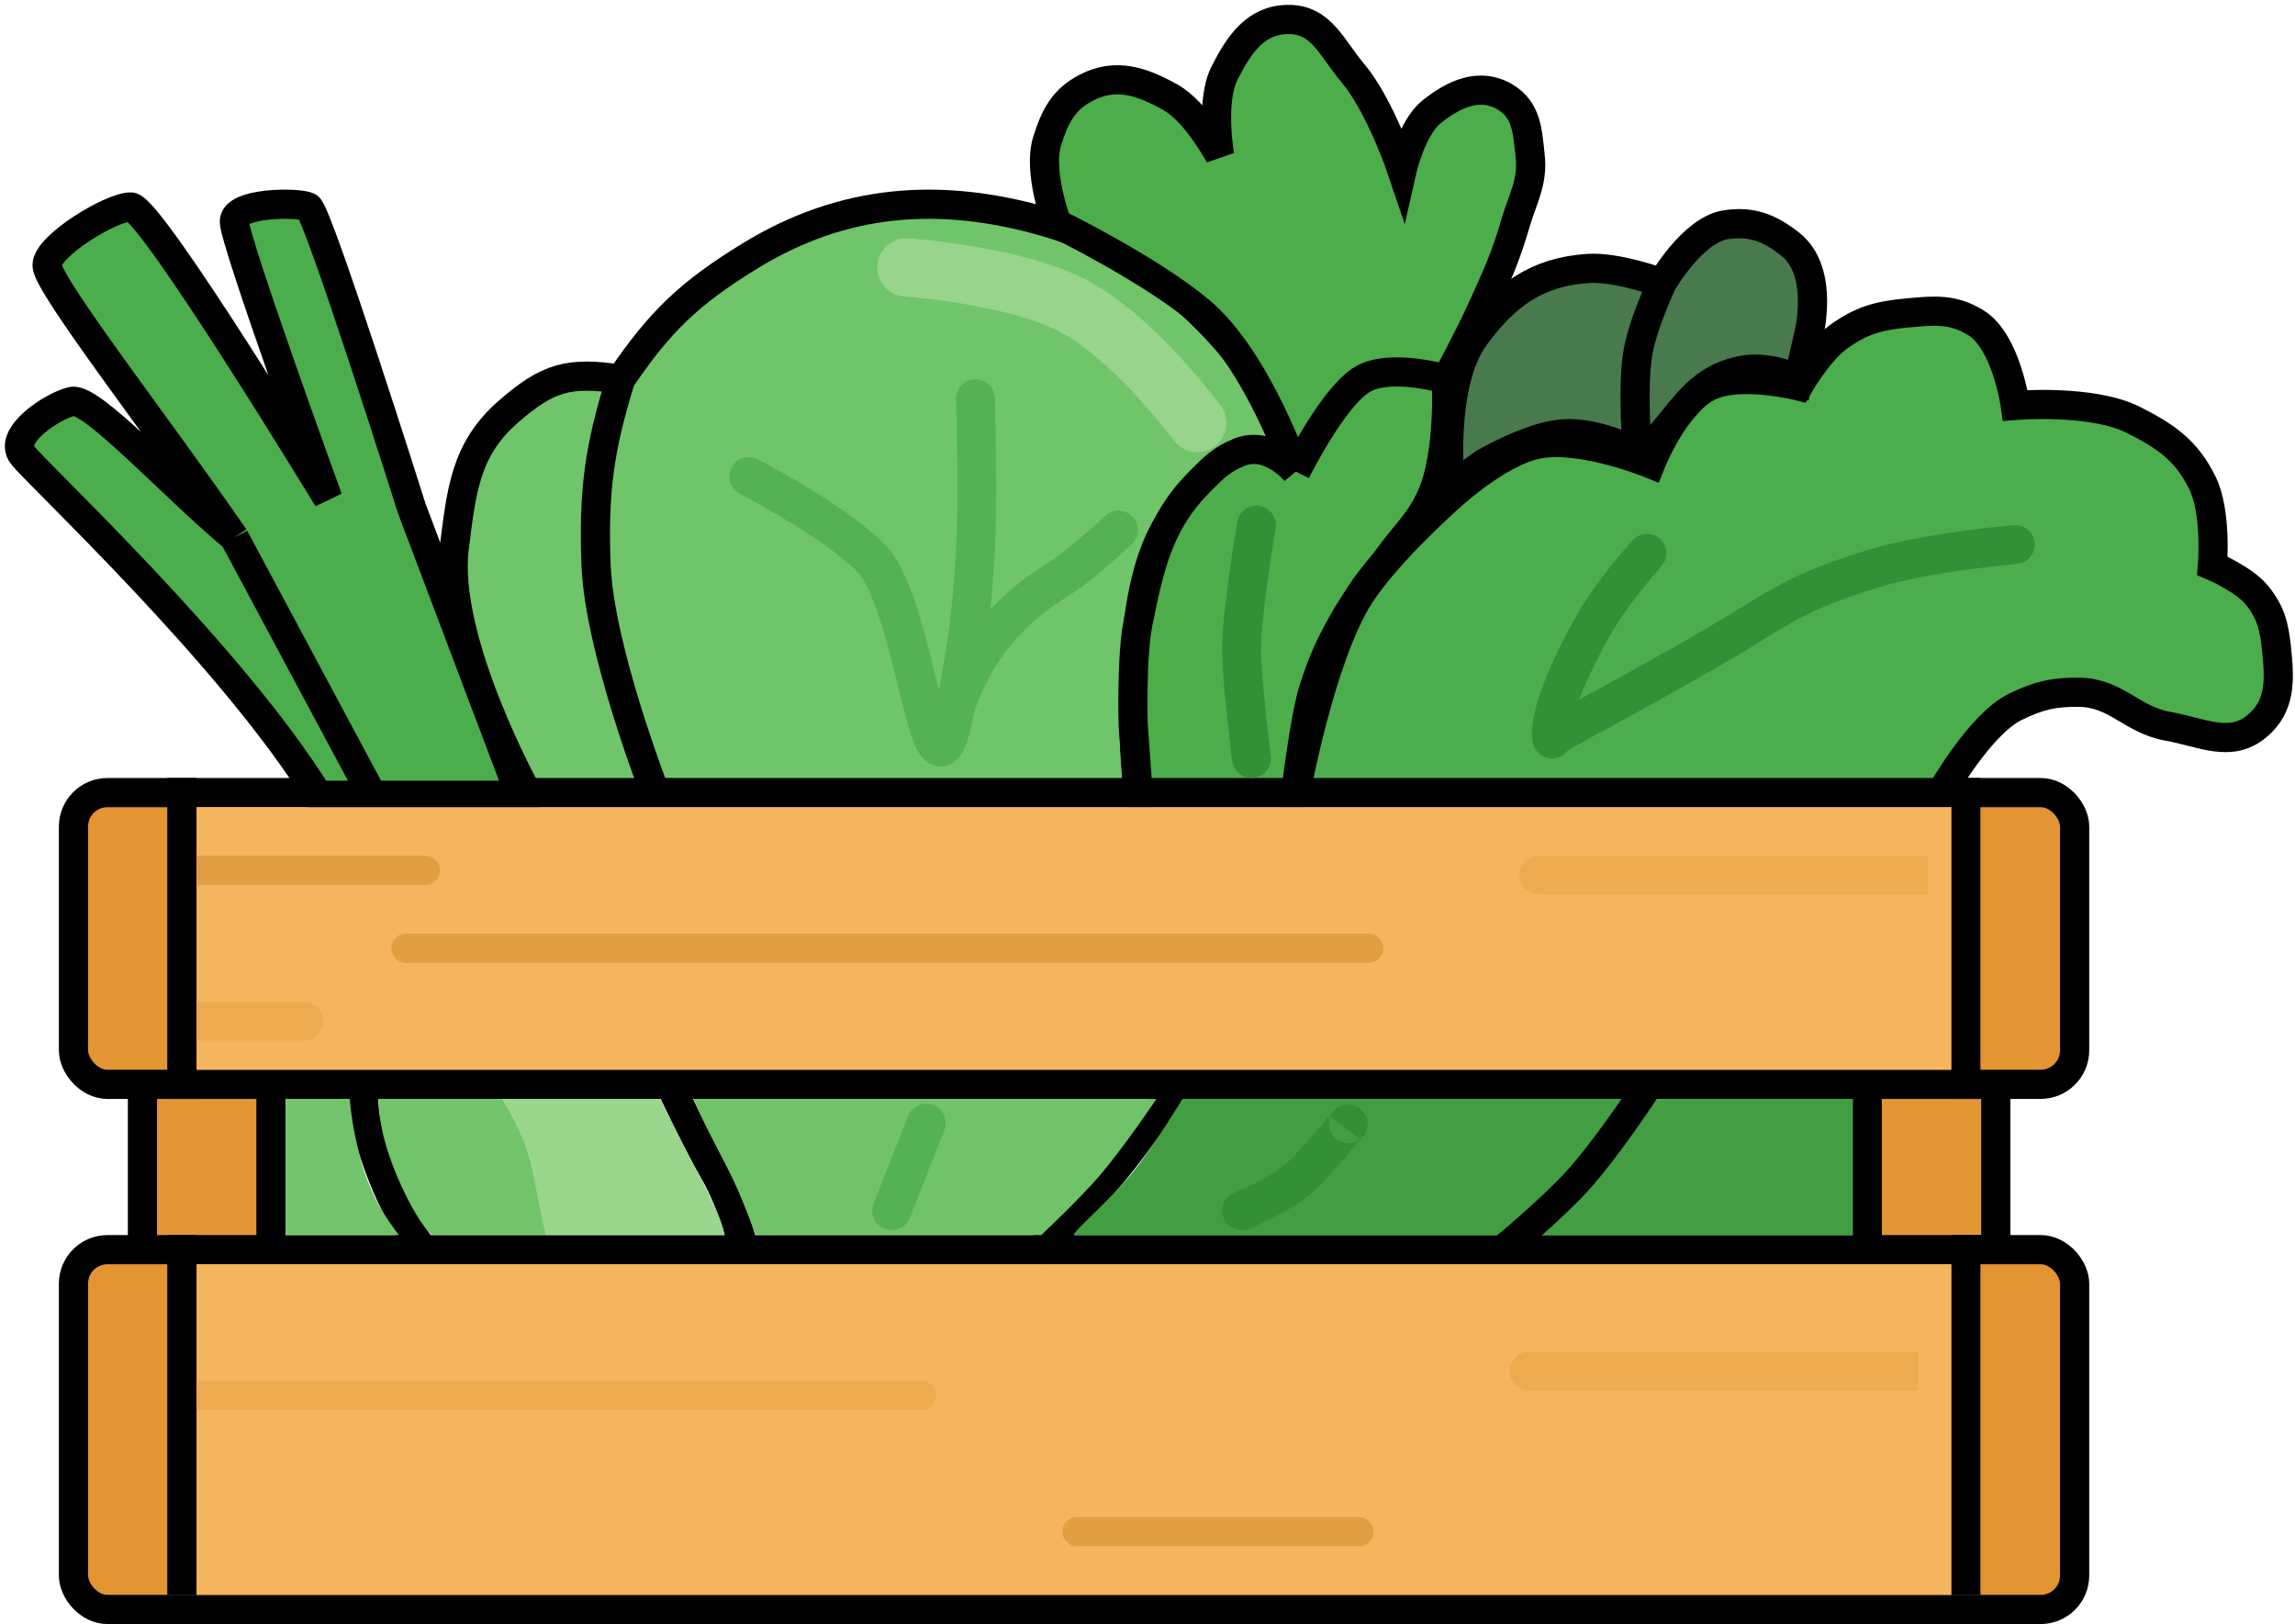
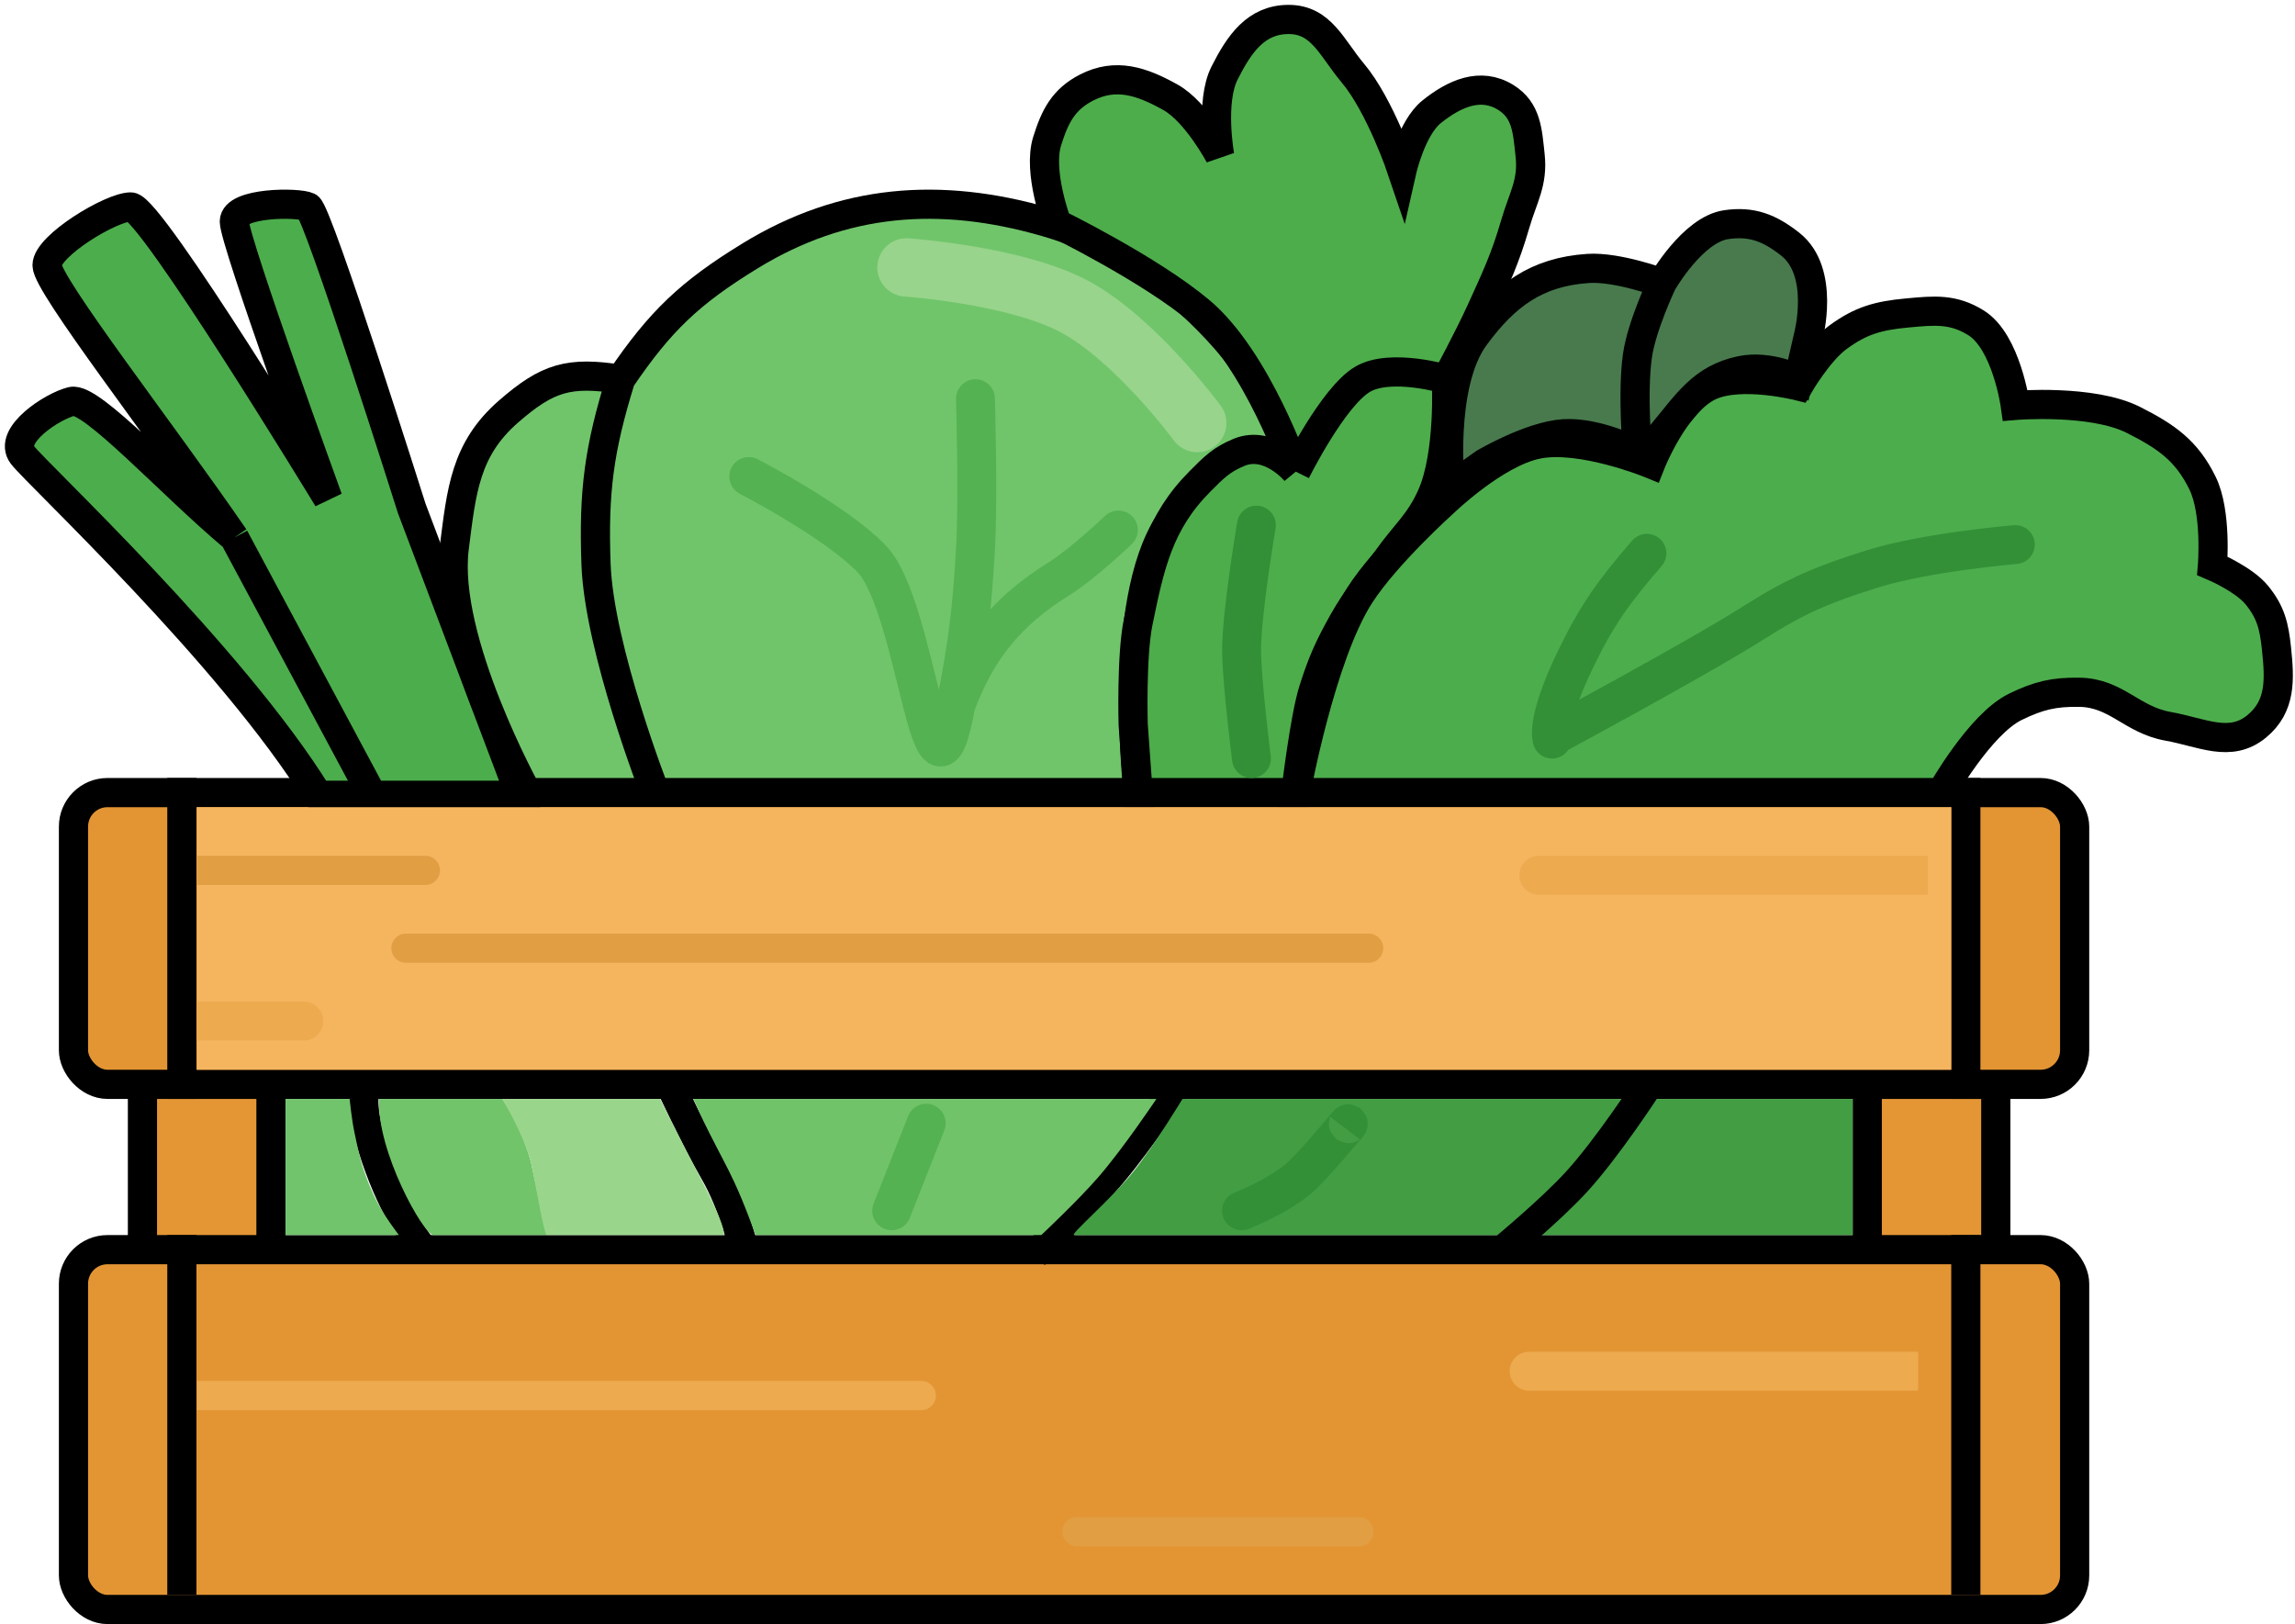
<svg xmlns="http://www.w3.org/2000/svg" width="236" height="167" viewBox="0 0 236 167" fill="none">
  <rect x="14.648" y="107.5" width="13.216" height="23" fill="#E49635" stroke="black" stroke-width="3" />
  <rect x="192.015" y="110.5" width="13.216" height="23" fill="#E49635" stroke="black" stroke-width="3" />
  <rect x="7.555" y="81.5" width="205.785" height="30" rx="3.5" fill="#E39534" stroke="black" stroke-width="3" />
  <rect x="7.555" y="128.5" width="205.785" height="37" rx="3.5" fill="#E39534" stroke="black" stroke-width="3" />
  <line x1="18.703" y1="80" x2="18.703" y2="113" stroke="black" stroke-width="3" />
  <line x1="18.703" y1="127" x2="18.703" y2="164" stroke="black" stroke-width="3" />
  <line x1="202.151" y1="127" x2="202.151" y2="164" stroke="black" stroke-width="3" />
  <line x1="202.151" y1="80" x2="202.151" y2="113" stroke="black" stroke-width="3" />
  <path d="M43.554 128.5C43.554 128.5 40.991 125.5 38.98 120C36.969 114.5 37.472 112.5 37.472 112.5" stroke="black" stroke-width="3" />
  <path d="M35.952 113H29.364V127H41.02C41.02 127 39.324 124.832 38.486 123C38.047 122.042 37.825 121.492 37.472 120.5C36.996 119.158 36.758 117.891 36.459 116.5C36.168 115.149 35.952 113 35.952 113Z" fill="#71C46B" />
  <path d="M76.494 128.5C76.494 128.5 75.481 124 73.453 120.5C71.426 117 68.893 111.5 68.893 111.5" stroke="black" stroke-width="3" />
  <path d="M38.994 113H51.663C54.196 117 54.703 120 54.703 120L56.224 127C56.224 127 45.564 126.999 44.568 127C43.572 127.001 38.695 118.339 38.994 113Z" fill="#71C469" />
  <path d="M128.69 56L126.663 74" stroke="#339037" stroke-width="4" />
  <path d="M67.879 113H51.663C51.663 113 54.115 117.083 54.704 120C55.191 122.416 55.914 126.784 56.224 127H74.467C74.509 125.552 71.427 120 70.92 119L67.879 113Z" fill="#9AD58C" />
  <path d="M106.392 129C106.392 129 111.564 124.02 114.5 120.5C117.292 117.153 121.088 111.5 121.088 111.5" stroke="black" stroke-width="3" />
  <path d="M72.947 116.5C72.273 115.17 71.295 113 71.295 113H118.917C118.917 113 115.531 118.057 112.981 121C110.83 123.483 107.074 127 107.074 127H77.695C77.695 127 76.55 123.76 75.481 121.5C74.619 119.678 74.467 119.5 72.947 116.5Z" fill="#70C369" />
  <path d="M190.515 113H121.596C121.596 113 118.736 117.735 116.528 120.5C114.361 123.213 109.94 127 110.447 127H190.515V113Z" fill="#429D43" />
  <path d="M154.535 128.5C154.535 128.5 159.417 124.475 162.137 121.5C165.265 118.078 169.231 112 169.231 112" stroke="black" stroke-width="3" />
  <path d="M32.71 81.778C23.766 67.314 3.825 48.778 2.305 46.778C0.784 44.778 5.345 41.778 7.372 41.278C9.399 40.778 17.565 49.81 24.095 55.278C16.575 44.343 4.838 29.278 4.838 27.278C4.838 25.278 11.426 21.278 13.453 21.278C15.48 21.278 33.724 51.278 33.724 51.278C33.724 51.278 24.095 24.778 24.095 22.778C24.095 20.778 30.683 20.778 31.697 21.278C32.71 21.778 42.339 52.278 42.339 52.278L53.487 81.778H38.285H32.71Z" fill="#4CAD4C" />
  <path d="M24.095 55.278C17.565 49.81 9.399 40.778 7.372 41.278C5.345 41.778 0.784 44.778 2.305 46.778C3.825 48.778 23.766 67.314 32.71 81.778H38.285M24.095 55.278C16.575 44.343 4.838 29.278 4.838 27.278C4.838 25.278 11.426 21.278 13.453 21.278C15.48 21.278 33.724 51.278 33.724 51.278C33.724 51.278 24.095 24.778 24.095 22.778C24.095 20.778 30.683 20.778 31.697 21.278C32.71 21.778 42.339 52.278 42.339 52.278L53.487 81.778H38.285M24.095 55.278C29.637 65.627 38.285 81.778 38.285 81.778" stroke="black" stroke-width="3" />
  <path d="M46.714 56.32C47.456 50.491 47.826 46.207 52.289 42.32C56.325 38.804 58.506 38.176 63.824 39C67.884 33.016 70.921 30.12 77.12 26.32C86.725 20.431 96.671 19.693 107.526 22.82C126.662 28.331 133.877 47.32 133.877 47.32C133.877 47.32 130.419 46.439 127.796 47.32C123.952 48.611 122.392 50.451 120.195 53.82C114.801 62.088 117.034 81.5 117.034 81.5H67.371H54.196C54.196 81.5 45.506 65.821 46.714 56.32Z" fill="#70C56B" />
  <path d="M63.824 39C58.506 38.176 56.325 38.804 52.289 42.32C47.826 46.207 47.456 50.491 46.714 56.32C45.506 65.821 54.196 81.5 54.196 81.5H67.371M63.824 39C61.603 46.156 61.021 50.521 61.29 58C61.605 66.747 67.371 81.5 67.371 81.5M63.824 39C67.884 33.016 70.921 30.12 77.12 26.32C86.725 20.431 96.671 19.693 107.526 22.82C126.662 28.331 133.877 47.32 133.877 47.32C133.877 47.32 130.419 46.439 127.796 47.32C123.952 48.611 122.392 50.451 120.195 53.82C114.801 62.088 117.034 81.5 117.034 81.5H67.371" stroke="black" stroke-width="3" />
  <path d="M152.28 32C151.011 34.788 148.733 39 148.733 39C148.733 39 149.148 46.681 147.212 51C145.947 53.824 144.433 54.962 142.652 57.5C140.87 60.038 139.6 61.295 138.091 64C136.637 66.605 135.945 68.16 135.05 71C134.151 73.852 133.25 81.5 133.25 81.5H117.034L116.527 74.5C116.527 74.5 116.326 67.467 117.034 64C118.239 58.093 119.185 53.731 123.395 49.5C124.781 48.106 125.616 47.238 127.449 46.5C130.569 45.244 133.25 48.5 133.25 48.5C133.25 48.5 129.281 36.941 123.395 32C118.25 27.681 108.699 23 108.699 23C108.699 23 106.682 17.692 107.685 14.5C108.482 11.963 109.351 10.225 111.739 9C114.745 7.459 117.406 8.354 120.354 10C123.045 11.502 125.422 16 125.422 16C125.422 16 124.421 10.474 125.928 7.5C127.436 4.526 129.146 2 132.516 2C135.886 2 136.949 4.944 139.104 7.5C141.934 10.857 144.172 17.5 144.172 17.5C144.172 17.5 145.155 13.156 147.212 11.5C149.558 9.612 152.242 8.424 154.814 10C156.999 11.339 157.073 13.476 157.348 16C157.65 18.78 156.608 20.312 155.827 23C154.774 26.625 153.846 28.56 152.28 32Z" fill="#4DAD4B" />
  <path d="M148.733 39C148.733 39 151.011 34.788 152.28 32C153.846 28.56 154.774 26.625 155.827 23C156.608 20.312 157.65 18.78 157.348 16C157.073 13.476 156.999 11.339 154.814 10C152.242 8.424 149.558 9.612 147.212 11.5C145.155 13.156 144.172 17.5 144.172 17.5C144.172 17.5 141.934 10.857 139.104 7.5C136.949 4.944 135.886 2 132.516 2C129.146 2 127.436 4.526 125.928 7.5C124.421 10.474 125.422 16 125.422 16C125.422 16 123.045 11.502 120.354 10C117.406 8.354 114.745 7.459 111.739 9C109.351 10.225 108.482 11.963 107.685 14.5C106.682 17.692 108.699 23 108.699 23C108.699 23 118.25 27.681 123.395 32C129.281 36.941 133.25 48.5 133.25 48.5M148.733 39C148.733 39 143.007 37.3 140.118 39C137.077 40.789 133.25 48.5 133.25 48.5M148.733 39C148.733 39 149.148 46.681 147.212 51C145.947 53.824 144.433 54.962 142.652 57.5C140.87 60.038 139.6 61.295 138.091 64C136.637 66.605 135.945 68.16 135.05 71C134.151 73.852 133.25 81.5 133.25 81.5H117.034L116.527 74.5C116.527 74.5 116.326 67.467 117.034 64C118.239 58.093 119.185 53.731 123.395 49.5C124.781 48.106 125.616 47.238 127.449 46.5C130.569 45.244 133.25 48.5 133.25 48.5" stroke="black" stroke-width="3" />
  <path d="M199.636 81.5H133.25C133.25 81.5 135.808 67.438 139.838 61.185C142.546 56.984 148.453 51.685 148.453 51.685C148.453 51.685 153.726 46.569 158.082 45.685C162.607 44.767 169.737 47.685 169.737 47.685C169.737 47.685 172.233 41.339 175.818 39.685C179.045 38.197 184.94 39.685 184.94 39.685C184.94 39.685 186.962 36.18 188.994 34.685C191.353 32.95 193.16 32.459 196.089 32.185L196.217 32.173C198.935 31.919 200.849 31.74 203.183 33.185C206.333 35.135 207.237 41.685 207.237 41.685C207.237 41.685 215.141 41.029 219.4 43.185C222.763 44.889 224.851 46.325 226.494 49.685C227.967 52.695 227.508 58.185 227.508 58.185C227.508 58.185 230.725 59.541 232.069 61.185C233.523 62.964 233.856 64.412 234.096 66.685C234.434 69.888 234.571 72.618 232.069 74.685C229.337 76.941 226.452 75.31 222.947 74.685C219.186 74.014 217.647 71.245 213.825 71.185C211.185 71.144 209.605 71.532 207.237 72.685C203.597 74.459 199.636 81.5 199.636 81.5Z" fill="#4CAD4C" stroke="black" stroke-width="3" />
  <path d="M149.121 50.103C149.121 50.103 148.007 39.567 151.655 34.603C154.783 30.347 157.994 27.959 163.31 27.603C166.331 27.402 170.912 29.103 170.912 29.103C170.912 29.103 174.037 23.614 177.5 23.103C180.162 22.711 181.982 23.449 184.088 25.103C187.732 27.966 185.954 34.603 185.954 34.603L184.941 39C184.941 39 181.95 37.491 179.02 38.103C175.029 38.938 173.512 41.502 170.912 44.603C170.281 45.356 169.898 47.5 168.378 46.5C168.378 46.5 164.225 44.375 160.777 44.603C157.402 44.827 152.668 47.603 152.668 47.603L149.121 50.103Z" fill="#487A4D" />
  <path d="M170.912 29.103C170.912 29.103 166.331 27.402 163.31 27.603C157.994 27.959 154.783 30.347 151.655 34.603C148.007 39.567 149.121 50.103 149.121 50.103L152.668 47.603C152.668 47.603 157.402 44.827 160.777 44.603C164.225 44.375 168.378 46.5 168.378 46.5M170.912 29.103C170.912 29.103 174.037 23.614 177.5 23.103C180.162 22.711 181.982 23.449 184.088 25.103C187.732 27.966 185.954 34.603 185.954 34.603L184.941 39C184.941 39 181.95 37.491 179.02 38.103C175.029 38.938 173.512 41.502 170.912 44.603C170.281 45.356 169.898 47.5 168.378 46.5M170.912 29.103C170.912 29.103 168.804 33.545 168.378 36.603C167.836 40.492 168.378 46.5 168.378 46.5" stroke="black" stroke-width="3" />
  <path d="M98.284 72.5C95.75 86.5 94.342 62.407 89.668 57.5C85.982 53.629 76.999 49 76.999 49M98.284 72.5C99.502 66.319 99.949 62.787 100.31 56.5C100.613 51.236 100.31 41 100.31 41M98.284 72.5C100.444 66.649 103.583 62.815 108.925 59.5C111.324 58.012 115.007 54.5 115.007 54.5" stroke="#54B252" stroke-width="4" stroke-linecap="round" />
  <path d="M128.69 78C128.69 78 127.718 70.342 127.676 67C127.63 63.27 129.197 54 129.197 54" stroke="#339037" stroke-width="4" stroke-linecap="round" />
  <path d="M180.38 64L179.308 62.311L180.38 64ZM192.542 58.5L193.14 60.409L193.14 60.409L192.542 58.5ZM207.404 57.993C208.505 57.901 209.323 56.935 209.231 55.834C209.139 54.733 208.173 53.915 207.072 54.007L207.404 57.993ZM159.096 76C160.041 77.763 160.041 77.763 160.041 77.763C160.041 77.763 160.041 77.763 160.041 77.762C160.042 77.762 160.043 77.762 160.044 77.761C160.045 77.76 160.048 77.759 160.052 77.757C160.06 77.752 160.071 77.747 160.085 77.739C160.115 77.723 160.158 77.7 160.215 77.669C160.329 77.608 160.497 77.517 160.713 77.401C161.143 77.169 161.765 76.834 162.53 76.419C164.06 75.59 166.162 74.445 168.453 73.18C173.015 70.66 178.39 67.632 181.451 65.689L180.38 64L179.308 62.311C176.366 64.178 171.098 67.15 166.519 69.678C164.24 70.937 162.147 72.077 160.624 72.903C159.862 73.315 159.244 73.649 158.815 73.88C158.601 73.995 158.435 74.085 158.322 74.145C158.266 74.176 158.223 74.199 158.194 74.214C158.18 74.222 158.169 74.228 158.162 74.231C158.158 74.234 158.155 74.235 158.153 74.236C158.153 74.236 158.152 74.237 158.151 74.237C158.151 74.237 158.151 74.237 158.151 74.237C158.151 74.237 158.151 74.237 159.096 76ZM180.38 64L181.451 65.689C185.664 63.015 188.283 61.929 193.14 60.409L192.542 58.5L191.944 56.591C186.84 58.19 183.884 59.408 179.308 62.311L180.38 64ZM192.542 58.5L193.14 60.409C195.747 59.592 199.282 58.985 202.243 58.58C203.707 58.379 205.002 58.232 205.93 58.135C206.394 58.087 206.765 58.051 207.019 58.028C207.146 58.016 207.244 58.007 207.309 58.001C207.342 57.998 207.366 57.996 207.382 57.995C207.39 57.994 207.396 57.994 207.4 57.993C207.401 57.993 207.403 57.993 207.403 57.993C207.404 57.993 207.404 57.993 207.404 57.993C207.404 57.993 207.404 57.993 207.404 57.993C207.404 57.993 207.404 57.993 207.238 56C207.072 54.007 207.072 54.007 207.072 54.007C207.071 54.007 207.071 54.007 207.071 54.007C207.07 54.007 207.07 54.007 207.069 54.007C207.068 54.007 207.066 54.007 207.063 54.008C207.058 54.008 207.051 54.009 207.041 54.01C207.022 54.011 206.995 54.014 206.959 54.017C206.887 54.023 206.783 54.032 206.649 54.045C206.382 54.07 205.995 54.107 205.515 54.157C204.555 54.257 203.216 54.409 201.7 54.617C198.701 55.027 194.888 55.67 191.944 56.591L192.542 58.5Z" fill="#339037" />
  <path d="M159.602 76C159.602 76 158.899 74.261 161.963 67.899C164.205 63.243 165.957 60.813 169.354 56.897" stroke="#339037" stroke-width="4" stroke-linecap="round" />
  <path d="M91.696 124.5L95.244 115.5" stroke="#54B252" stroke-width="4" stroke-linecap="round" />
  <path d="M126.953 122.635C125.924 123.034 125.412 124.193 125.811 125.223C126.211 126.253 127.369 126.764 128.399 126.365L126.953 122.635ZM133.757 121L132.41 119.522L132.41 119.522L133.757 121ZM127.676 124.5C128.399 126.365 128.399 126.365 128.4 126.365C128.4 126.365 128.4 126.364 128.4 126.364C128.401 126.364 128.401 126.364 128.402 126.364C128.403 126.363 128.404 126.363 128.406 126.362C128.409 126.361 128.413 126.359 128.418 126.357C128.428 126.354 128.442 126.348 128.459 126.341C128.493 126.328 128.542 126.308 128.603 126.283C128.726 126.233 128.9 126.161 129.113 126.069C129.54 125.884 130.132 125.617 130.797 125.283C132.09 124.634 133.808 123.66 135.105 122.478L133.757 121L132.41 119.522C131.526 120.328 130.204 121.104 129.002 121.708C128.419 122.001 127.899 122.236 127.526 122.397C127.34 122.477 127.192 122.539 127.093 122.579C127.043 122.599 127.006 122.614 126.982 122.624C126.97 122.629 126.962 122.632 126.957 122.634C126.955 122.635 126.953 122.635 126.953 122.636C126.952 122.636 126.952 122.636 126.952 122.636C126.952 122.636 126.953 122.636 126.953 122.635C126.953 122.635 126.953 122.635 126.953 122.635C126.953 122.635 126.953 122.635 127.676 124.5ZM133.757 121L135.105 122.478C136.195 121.484 137.802 119.628 138.865 118.377C139.432 117.71 139.835 117.226 140.036 116.994C140.093 116.927 140.092 116.931 140.064 116.959C140.058 116.965 140.018 117.007 139.96 117.058C139.935 117.08 139.861 117.144 139.755 117.215C139.704 117.249 139.597 117.318 139.45 117.382C139.352 117.425 138.977 117.588 138.47 117.543C138.226 117.506 137.715 117.32 137.462 117.162C137.231 116.963 136.892 116.509 136.781 116.27C136.583 115.754 136.659 115.314 136.678 115.203C136.729 114.917 136.834 114.71 136.844 114.689C136.897 114.577 136.95 114.497 136.952 114.492C136.98 114.449 136.947 114.499 136.726 114.79L138.318 116L139.91 117.21C140.069 117.001 140.24 116.777 140.325 116.643C140.336 116.627 140.393 116.538 140.449 116.421C140.461 116.397 140.566 116.188 140.617 115.9C140.637 115.789 140.713 115.348 140.514 114.832C140.403 114.593 140.064 114.138 139.832 113.939C139.58 113.781 139.068 113.595 138.824 113.558C138.317 113.513 137.941 113.676 137.843 113.719C137.695 113.784 137.587 113.853 137.535 113.888C137.427 113.96 137.35 114.026 137.323 114.05C137.259 114.106 137.211 114.156 137.194 114.173C137.127 114.243 137.052 114.329 137.008 114.38C136.802 114.619 136.336 115.175 135.817 115.786C134.709 117.089 133.275 118.733 132.41 119.522L133.757 121Z" fill="#339037" />
  <g clip-path="url(#clip0_366_158)">
    <rect width="180.407" height="27" transform="translate(20.244 83)" fill="#F5B55F" />
    <path d="M20.244 88H43.744C44.573 88 45.244 88.672 45.244 89.5V89.5C45.244 90.328 44.573 91 43.744 91H20.244V88Z" fill="#E19E43" />
    <path d="M156.244 90C156.244 88.895 157.14 88 158.244 88H198.244V92H158.244C157.14 92 156.244 91.105 156.244 90V90Z" fill="#EDAA4F" />
    <path d="M40.244 97.5C40.244 96.672 40.916 96 41.744 96H140.744C141.573 96 142.244 96.672 142.244 97.5V97.5C142.244 98.328 141.573 99 140.744 99H41.744C40.916 99 40.244 98.328 40.244 97.5V97.5Z" fill="#E19E43" />
    <path d="M20.244 103H31.244C32.349 103 33.244 103.895 33.244 105V105C33.244 106.105 32.349 107 31.244 107H20.244V103Z" fill="#EDAA4F" />
  </g>
  <g clip-path="url(#clip1_366_158)">
-     <rect width="180.407" height="34" transform="translate(20.244 130)" fill="#F5B55F" />
    <path d="M155.244 141C155.244 139.895 156.14 139 157.244 139H197.244V143H157.244C156.14 143 155.244 142.105 155.244 141V141Z" fill="#EDAA4F" />
    <path d="M109.244 157.5C109.244 156.672 109.916 156 110.744 156H139.744C140.573 156 141.244 156.672 141.244 157.5V157.5C141.244 158.328 140.573 159 139.744 159H110.744C109.916 159 109.244 158.328 109.244 157.5V157.5Z" fill="#E19E43" />
    <path d="M20.244 142H94.744C95.573 142 96.244 142.672 96.244 143.5V143.5C96.244 144.328 95.573 145 94.744 145H20.244V142Z" fill="#EDAA4F" />
  </g>
  <path d="M123.116 43.5C123.116 43.5 116.731 34.84 110.447 31.5C104.361 28.266 93.217 27.5 93.217 27.5" stroke="#98D48B" stroke-width="6" stroke-linecap="round" />
  <defs>
    <clipPath id="clip0_366_158">
      <rect width="180.407" height="27" fill="white" transform="translate(20.244 83)" />
    </clipPath>
    <clipPath id="clip1_366_158">
      <rect width="180.407" height="34" fill="white" transform="translate(20.244 130)" />
    </clipPath>
  </defs>
</svg>